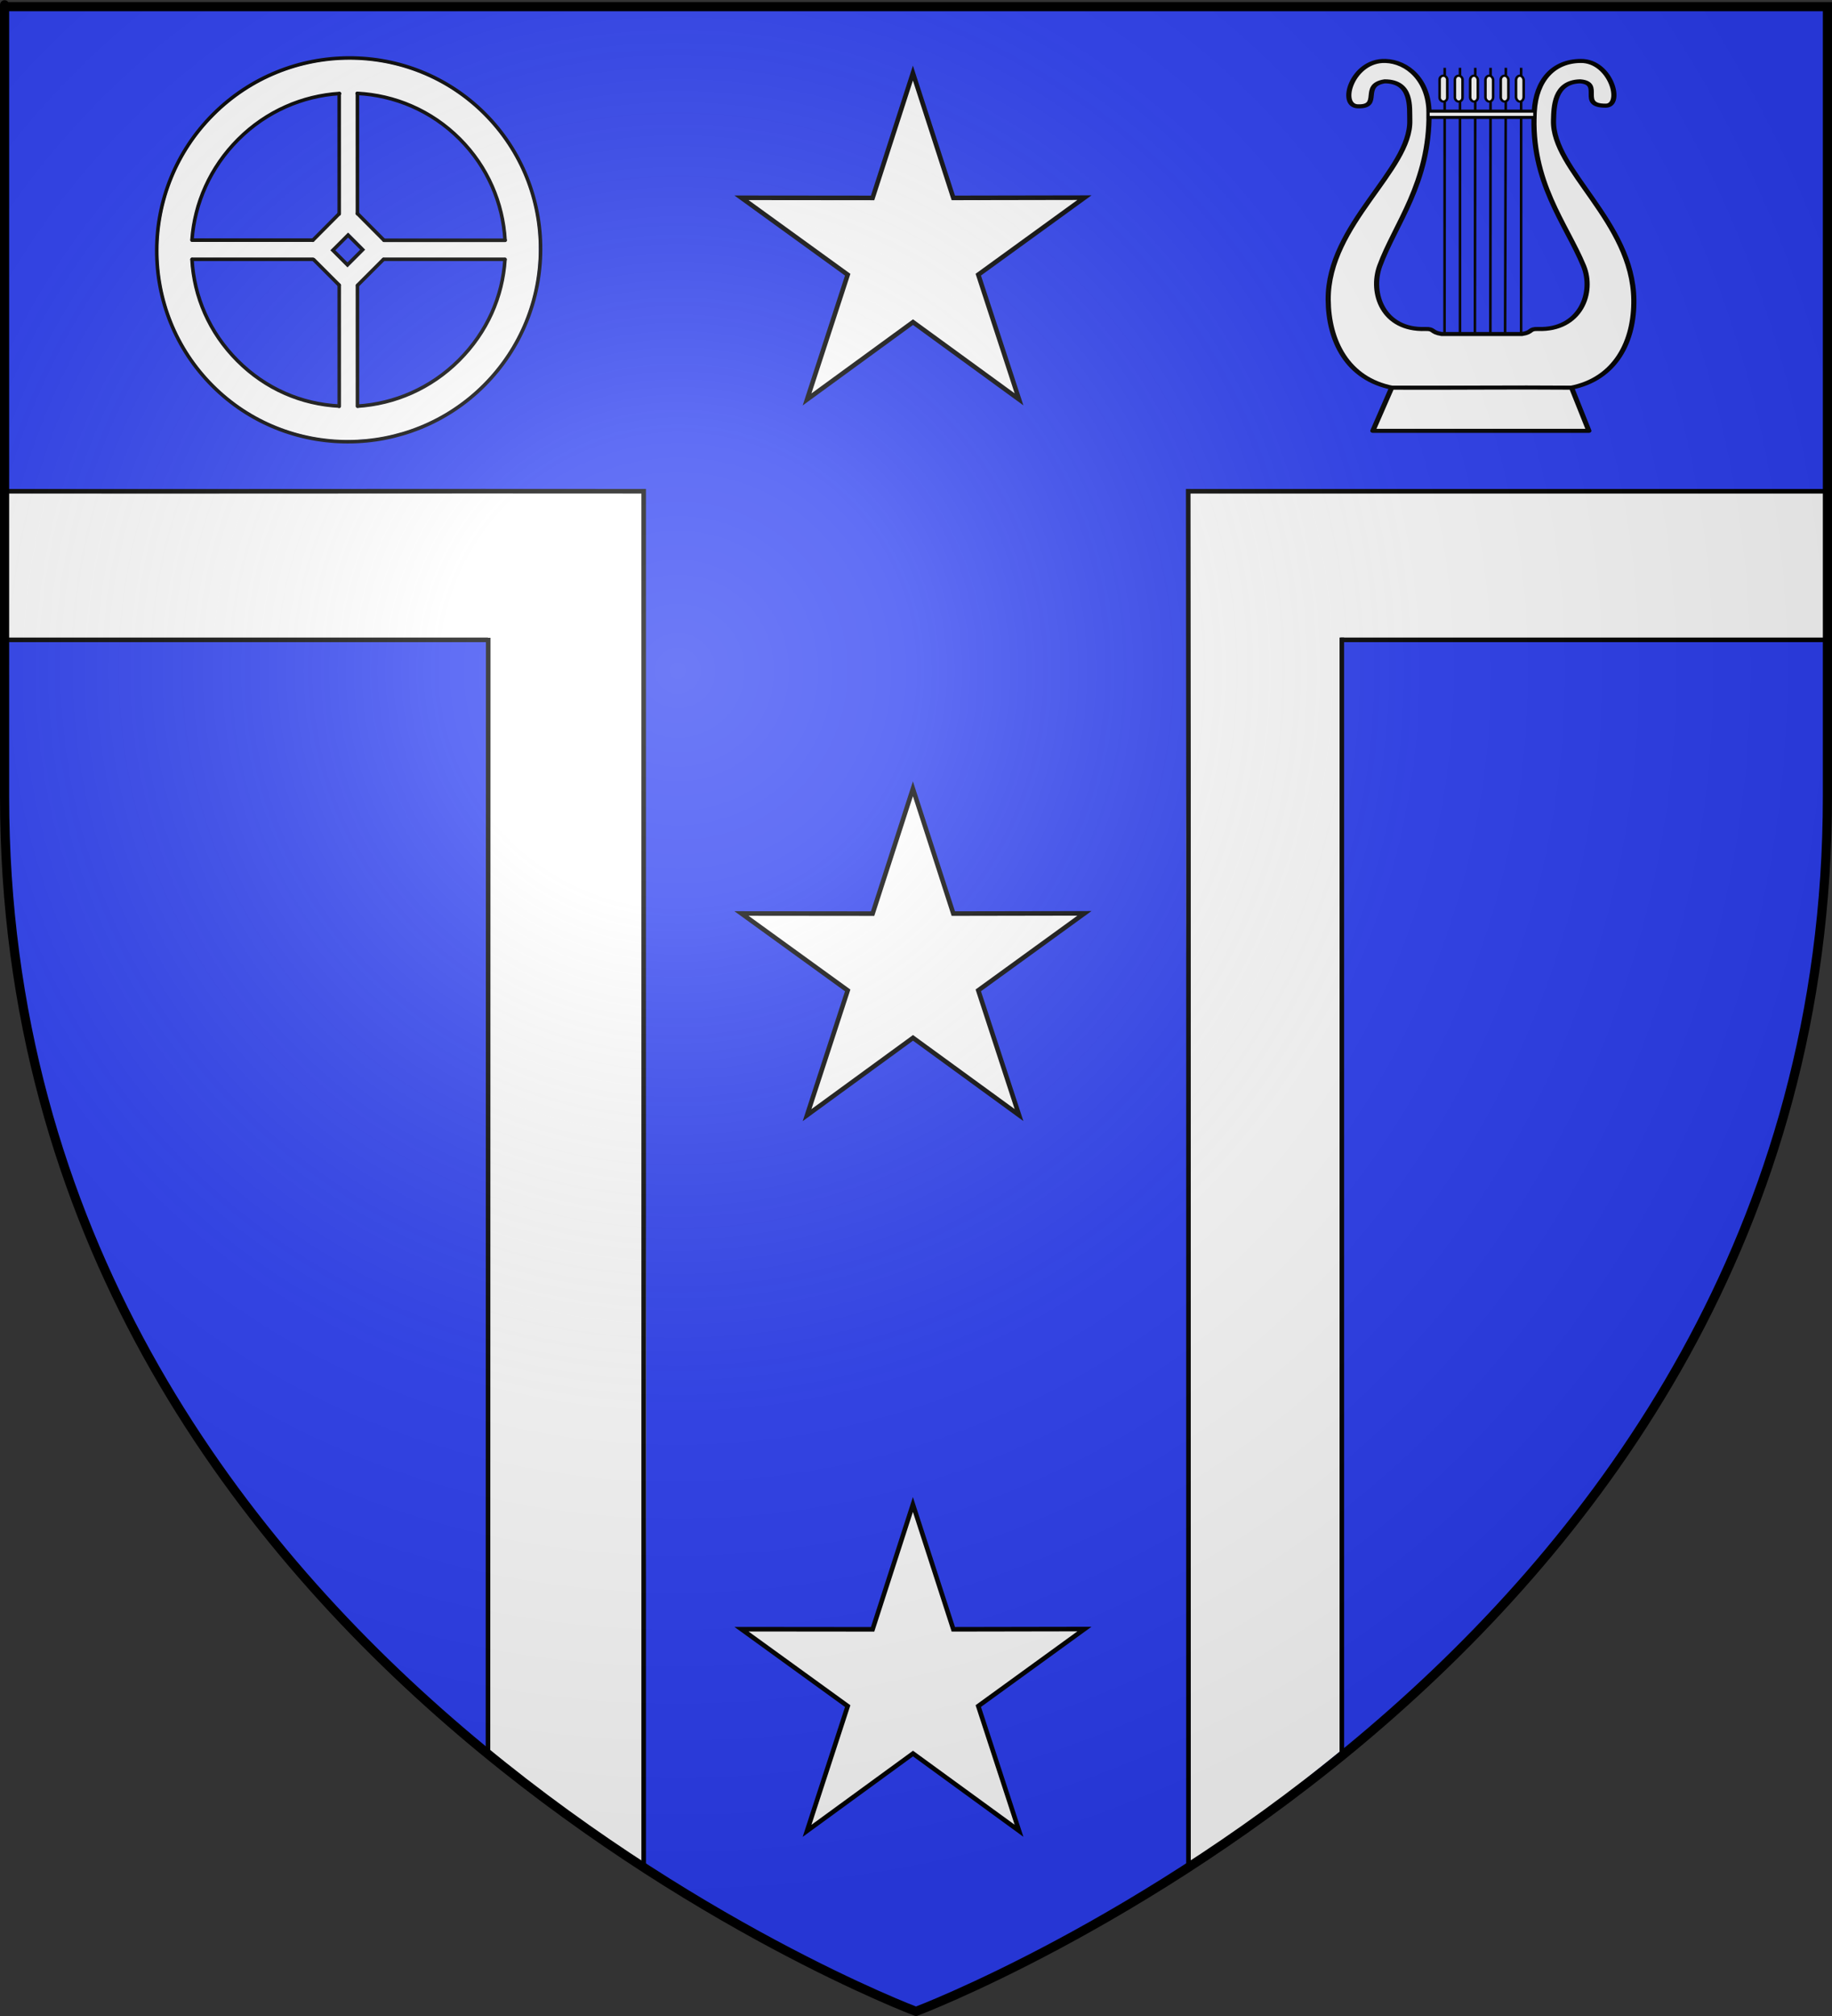
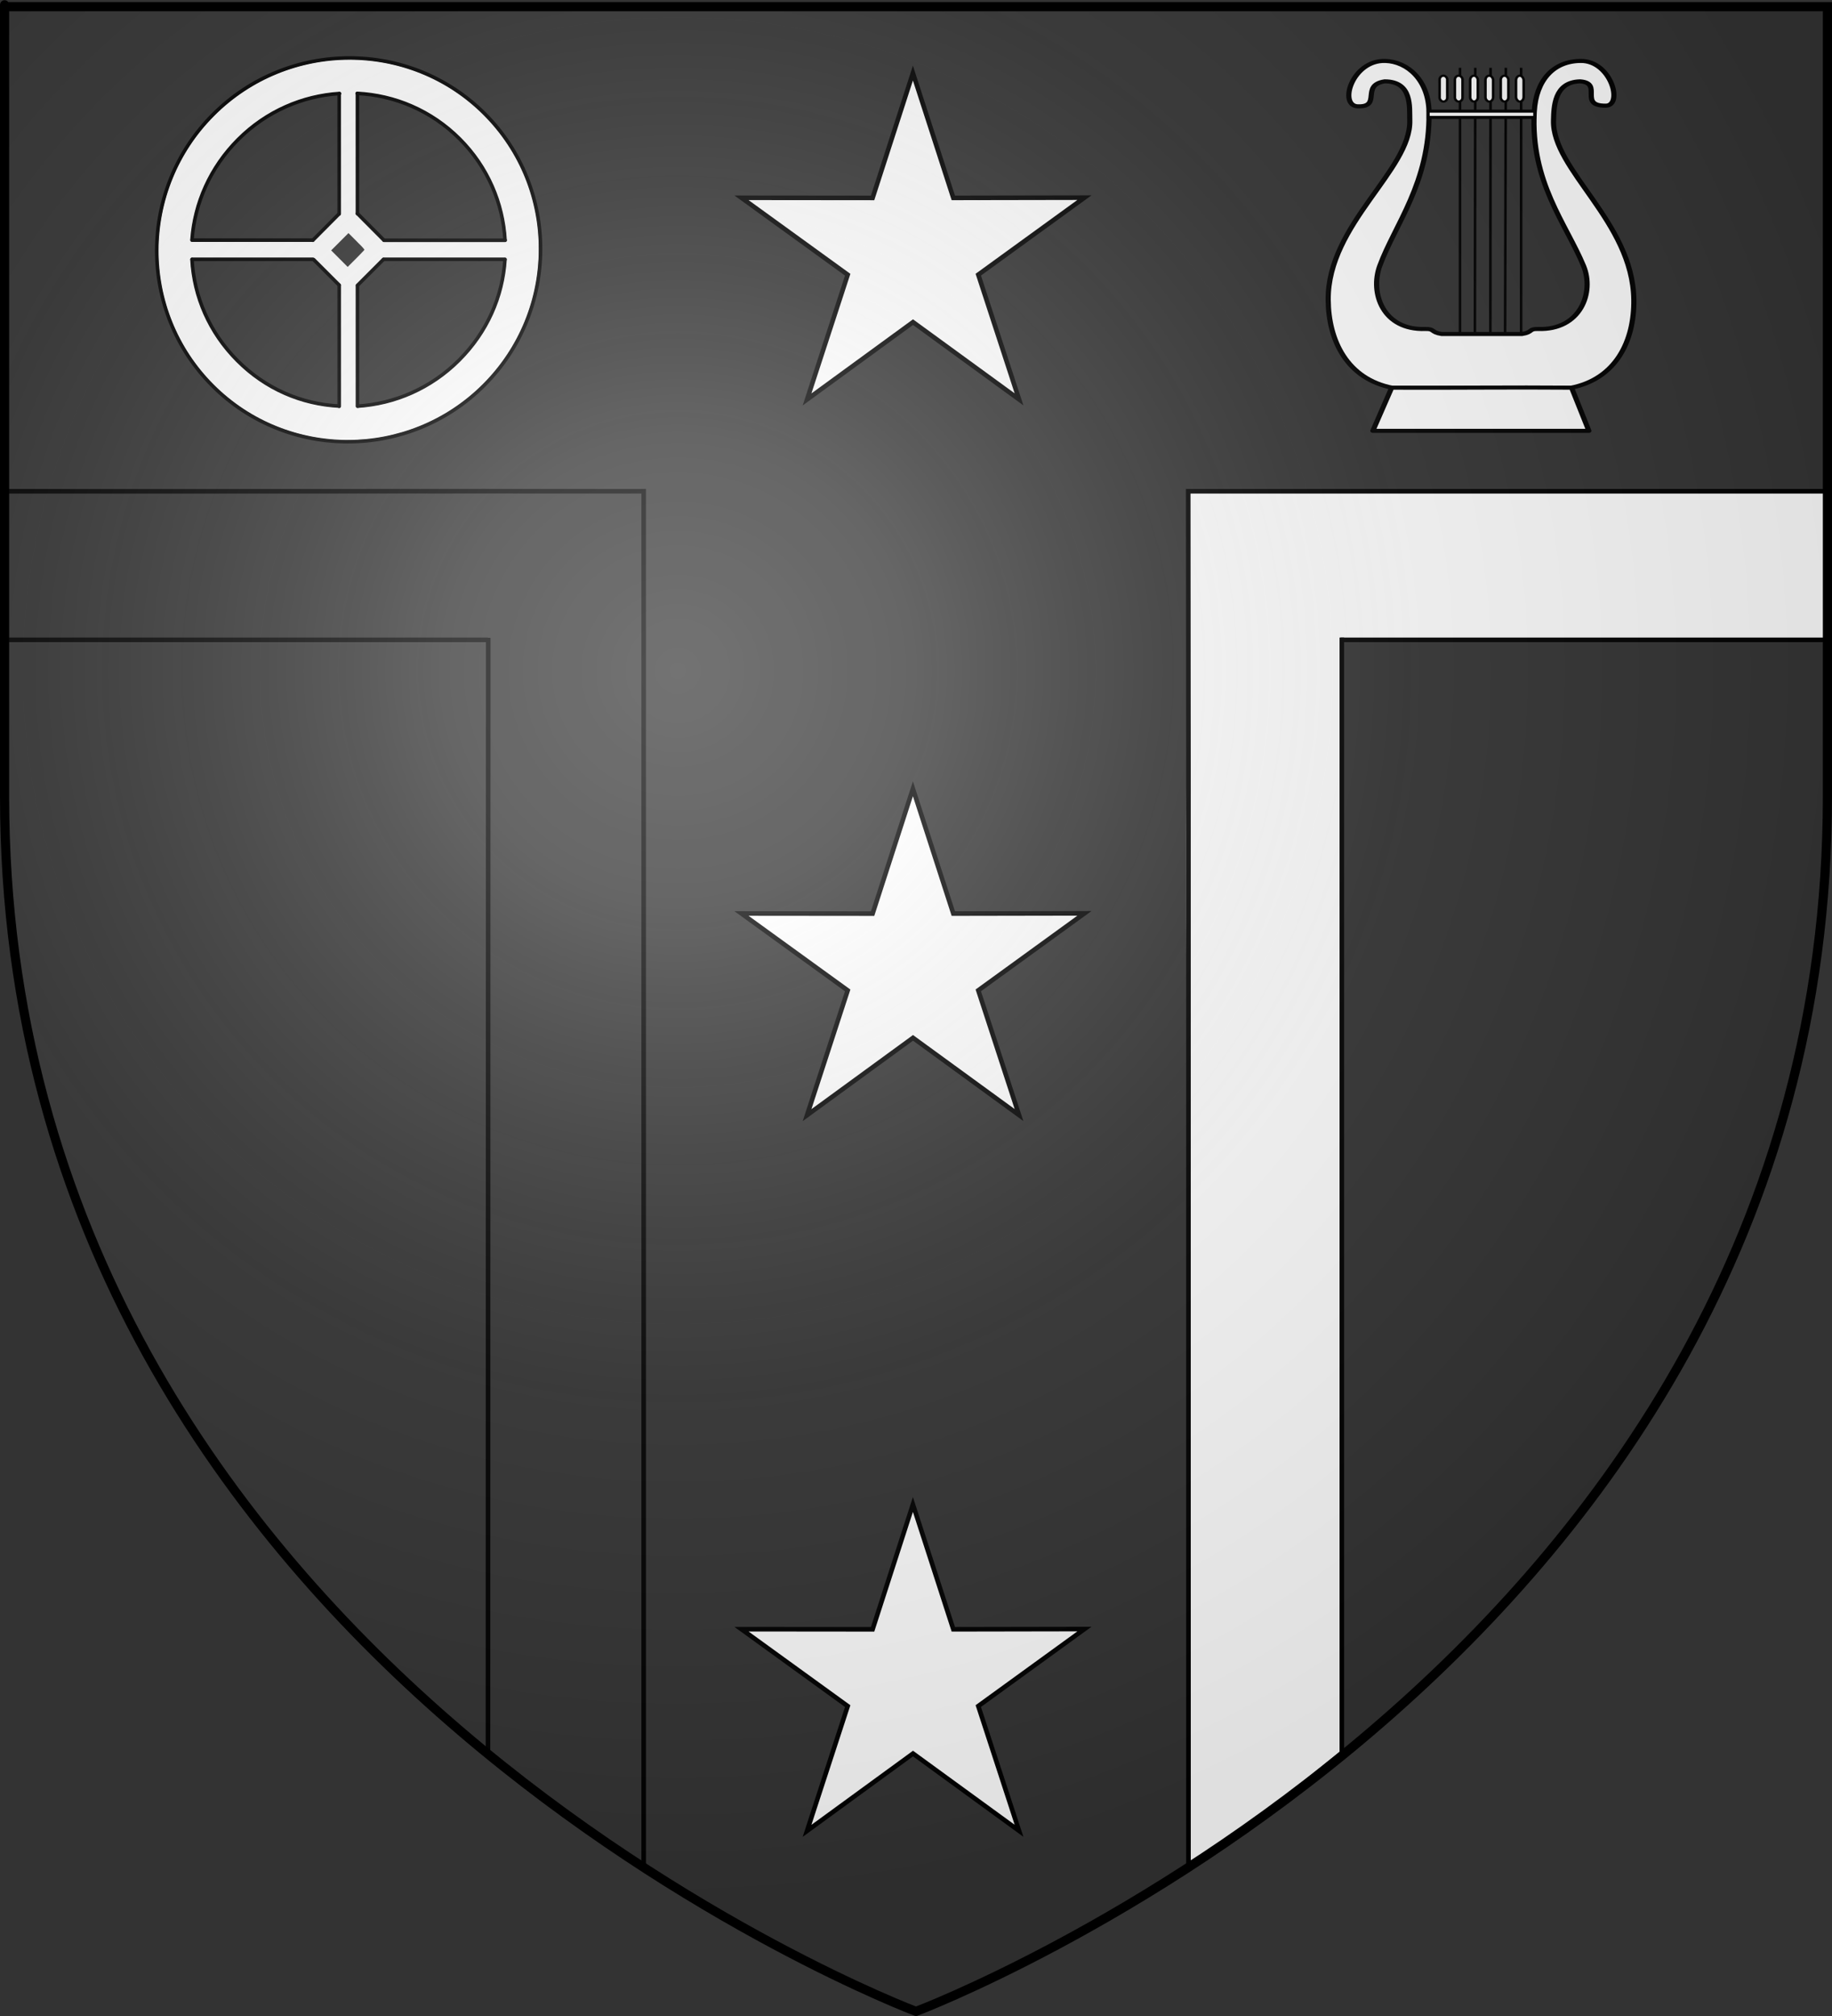
<svg xmlns="http://www.w3.org/2000/svg" xmlns:xlink="http://www.w3.org/1999/xlink" version="1.0" width="600" height="660" id="svg2">
  <rect width="100%" height="100%" fill="#333333" stroke="none" />
  <defs id="defs6">
    <linearGradient id="linearGradient2893">
      <stop id="stop2895" style="stop-color:#ffffff;stop-opacity:0.314" offset="0" />
      <stop id="stop2897" style="stop-color:#ffffff;stop-opacity:0.251" offset="0.19" />
      <stop id="stop2901" style="stop-color:#6b6b6b;stop-opacity:0.125" offset="0.6" />
      <stop id="stop2899" style="stop-color:#000000;stop-opacity:0.125" offset="1" />
    </linearGradient>
    <radialGradient cx="221.445" cy="226.331" r="300" fx="221.445" fy="226.331" id="radialGradient3163" xlink:href="#linearGradient2893" gradientUnits="userSpaceOnUse" gradientTransform="matrix(1.353,0,0,1.349,-77.629,-85.747)" />
  </defs>
  <g id="layer3" style="display:inline">
-     <path d="M 300,658.5 C 300,658.5 598.5,546.18 598.5,260.728 598.5,-24.723 598.5,2.176 598.5,2.176 L 1.5,2.176 1.5,260.728 C 1.5,546.18 300,658.5 300,658.5 z" id="path2855" style="fill:#2b3ef2;fill-opacity:1;fill-rule:evenodd;stroke:none" />
    <g id="g3784" style="display:inline">
      <path d="M 389.798,611.135 C 405.846,600.388 423.792,585.519 438.829,573.425 438.802,451.823 439.663,331.092 439.669,209.491 492.241,209.324 545.634,209.932 598.034,209.35 597.865,193.653 598.478,176.698 597.893,161.173 529.304,161.173 458.103,160.847 389.514,160.847 386.785,310.61 390.567,460.39 389.798,611.135 z" id="path3782" style="color:#000000;fill:#ffffff;fill-opacity:1;fill-rule:nonzero;stroke:none;stroke-width:1;marker:none;visibility:visible;display:inline;overflow:visible;enable-background:accumulate" />
-       <path d="M 2.03,161.423 C 2.199,177.12 1.368,193.748 1.953,209.273 54.477,209.273 107.436,209.273 159.96,209.273 160.022,330.774 159.508,452.442 159.727,573.906 175.373,586.153 193.864,599.821 210.597,610.5 212.777,461.665 210.579,309.86 210.601,160.988 141.803,160.405 71.032,161.558 2.062,161.391 L 2.03,161.423 z" id="path3780" style="color:#000000;fill:#ffffff;fill-opacity:1;fill-rule:nonzero;stroke:none;stroke-width:1;marker:none;visibility:visible;display:inline;overflow:visible;enable-background:accumulate" />
+       <path d="M 2.03,161.423 L 2.03,161.423 z" id="path3780" style="color:#000000;fill:#ffffff;fill-opacity:1;fill-rule:nonzero;stroke:none;stroke-width:1;marker:none;visibility:visible;display:inline;overflow:visible;enable-background:accumulate" />
      <path d="M 388.91,160.829 598.067,160.829 M 0,160.829 C 71.094,160.907 140.654,160.751 210.762,160.829" id="path3768" style="fill:none;stroke:#000000;stroke-width:1.5;stroke-linecap:butt;stroke-linejoin:miter;stroke-miterlimit:4;stroke-opacity:1;stroke-dasharray:none" />
      <path d="M 439.054,209.477 597.406,209.477 M 0.661,209.477 159.805,209.477" id="path3770" style="fill:none;stroke:#000000;stroke-width:1.5;stroke-linecap:butt;stroke-linejoin:miter;stroke-miterlimit:4;stroke-opacity:1;stroke-dasharray:none" />
      <path d="M 210.81,160.07 210.81,611.758" id="path3772" style="fill:none;stroke:#000000;stroke-width:1.5;stroke-linecap:butt;stroke-linejoin:miter;stroke-miterlimit:4;stroke-opacity:1;stroke-dasharray:none" />
      <path d="M 159.898,208.795 159.816,574.09" id="path3774" style="fill:none;stroke:#000000;stroke-width:1.5;stroke-linecap:butt;stroke-linejoin:miter;stroke-miterlimit:4;stroke-opacity:1;stroke-dasharray:none" />
      <path d="M 439.464,208.726 439.464,573.958" id="path3776" style="fill:none;stroke:#000000;stroke-width:1.5;stroke-linecap:butt;stroke-linejoin:miter;stroke-miterlimit:4;stroke-opacity:1;stroke-dasharray:none" />
      <path d="M 389.157,160.071 389.239,251.489 389.239,610.436" id="path3778" style="fill:none;stroke:#000000;stroke-width:1.5;stroke-linecap:butt;stroke-linejoin:miter;stroke-miterlimit:4;stroke-opacity:1;stroke-dasharray:none" />
    </g>
  </g>
  <g id="layer4" style="display:inline">
    <path d="M 277,110 243.199,83.478 207.596,107.527 222.375,67.184 188.501,40.755 231.436,42.344 246.104,1.961 257.86,43.286 300.799,44.757 265.13,68.708 277,110 z" transform="matrix(0.999,-0.036,0.036,0.999,53.059,30.824)" id="path3638" style="color:#000000;fill:#ffffff;stroke:#000000;stroke-width:1.5;stroke-linecap:butt;stroke-linejoin:miter;stroke-miterlimit:4;stroke-opacity:1;stroke-dasharray:none;stroke-dashoffset:0;marker:none;visibility:visible;display:inline;overflow:visible;enable-background:accumulate" />
    <path d="M 277,110 243.199,83.478 207.596,107.527 222.375,67.184 188.501,40.755 231.436,42.344 246.104,1.961 257.86,43.286 300.799,44.757 265.13,68.708 277,110 z" transform="matrix(0.999,-0.036,0.036,0.999,53.059,265.132)" id="path3638-1" style="color:#000000;fill:#ffffff;stroke:#000000;stroke-width:1.5;stroke-linecap:butt;stroke-linejoin:miter;stroke-miterlimit:4;stroke-opacity:1;stroke-dasharray:none;stroke-dashoffset:0;marker:none;visibility:visible;display:inline;overflow:visible;enable-background:accumulate" />
    <path d="M 277,110 243.199,83.478 207.596,107.527 222.375,67.184 188.501,40.755 231.436,42.344 246.104,1.961 257.86,43.286 300.799,44.757 265.13,68.708 277,110 z" transform="matrix(0.999,-0.036,0.036,0.999,53.059,499.44)" id="path3638-4" style="color:#000000;fill:#ffffff;fill-opacity:1;stroke:#000000;stroke-width:1.5;stroke-linecap:butt;stroke-linejoin:miter;stroke-miterlimit:4;stroke-opacity:1;stroke-dasharray:none;stroke-dashoffset:0;marker:none;visibility:visible;display:inline;overflow:visible;enable-background:accumulate" />
    <g transform="matrix(0.262,0,0,0.262,406.575,2.648)" id="layer3-6" style="display:inline">
      <g transform="matrix(1.806,0,0,1.423,-453.057,-607.398)" id="g2720" style="fill:#ffffff;stroke:#000000;stroke-width:1.872;stroke-miterlimit:4;stroke-opacity:1;stroke-dasharray:none">
        <g transform="translate(654.55,359.386)" id="g5786" style="fill:#ffffff;stroke:#000000;stroke-width:1.872;stroke-miterlimit:4;stroke-opacity:1;stroke-dasharray:none;display:inline">
          <g transform="matrix(1,0,0,1.117,-1076.005,-32.287)" id="g5663" style="fill:#ffffff;stroke:#000000;stroke-width:1.771;stroke-miterlimit:4;stroke-opacity:1;stroke-dasharray:none">
            <g transform="matrix(0.98,0,0,0.98,157.522,-39.043)" id="g5665" style="fill:#ffffff;fill-opacity:1;stroke:#000000;stroke-width:1.807;stroke-miterlimit:4;stroke-opacity:1;stroke-dasharray:none">
-               <path d="M 668.893,178.866 668.76,392.408" id="path5669" style="fill:#ffffff;fill-opacity:1;fill-rule:evenodd;stroke:#000000;stroke-width:1.807;stroke-linecap:butt;stroke-linejoin:miter;stroke-miterlimit:4;stroke-opacity:1;stroke-dasharray:none" />
              <rect width="5.416" height="20.762" rx="27.13" ry="3.109" x="665.282" y="185.185" id="rect5673" style="fill:#ffffff;fill-opacity:1;fill-rule:evenodd;stroke:#000000;stroke-width:1.807;stroke-linecap:round;stroke-linejoin:round;stroke-miterlimit:4;stroke-opacity:1;stroke-dasharray:none;stroke-dashoffset:0" />
            </g>
            <g transform="matrix(0.98,0,0,0.98,168.099,-39.043)" id="g5675" style="fill:#ffffff;fill-opacity:1;stroke:#000000;stroke-width:1.807;stroke-miterlimit:4;stroke-opacity:1;stroke-dasharray:none">
              <path d="M 668.893,178.866 668.893,392.105" id="path5679" style="fill:#ffffff;fill-opacity:1;fill-rule:evenodd;stroke:#000000;stroke-width:1.807;stroke-linecap:butt;stroke-linejoin:miter;stroke-miterlimit:4;stroke-opacity:1;stroke-dasharray:none" />
              <rect width="5.416" height="20.762" rx="27.13" ry="3.109" x="665.282" y="185.185" id="rect5683" style="fill:#ffffff;fill-opacity:1;fill-rule:evenodd;stroke:#000000;stroke-width:1.807;stroke-linecap:round;stroke-linejoin:round;stroke-miterlimit:4;stroke-opacity:1;stroke-dasharray:none;stroke-dashoffset:0" />
            </g>
            <g transform="matrix(0.98,0,0,0.98,178.676,-39.043)" id="g5685" style="fill:#ffffff;fill-opacity:1;stroke:#000000;stroke-width:1.807;stroke-miterlimit:4;stroke-opacity:1;stroke-dasharray:none">
              <path d="M 668.893,178.866 668.626,392.816" id="path5689" style="fill:#ffffff;fill-opacity:1;fill-rule:evenodd;stroke:#000000;stroke-width:1.807;stroke-linecap:butt;stroke-linejoin:miter;stroke-miterlimit:4;stroke-opacity:1;stroke-dasharray:none" />
              <rect width="5.416" height="20.762" rx="27.13" ry="3.412" x="665.282" y="185.185" id="rect5693" style="fill:#ffffff;fill-opacity:1;fill-rule:evenodd;stroke:#000000;stroke-width:1.807;stroke-linecap:round;stroke-linejoin:round;stroke-miterlimit:4;stroke-opacity:1;stroke-dasharray:none;stroke-dashoffset:0" />
            </g>
            <g transform="matrix(0.98,0,0,0.98,189.254,-39.043)" id="g5695" style="fill:#ffffff;fill-opacity:1;stroke:#000000;stroke-width:1.807;stroke-miterlimit:4;stroke-opacity:1;stroke-dasharray:none">
              <path d="M 668.893,178.866 668.76,391.65" id="path5699" style="fill:#ffffff;fill-opacity:1;fill-rule:evenodd;stroke:#000000;stroke-width:1.807;stroke-linecap:butt;stroke-linejoin:miter;stroke-miterlimit:4;stroke-opacity:1;stroke-dasharray:none" />
              <rect width="5.416" height="20.762" rx="27.13" ry="3.412" x="665.282" y="185.185" id="rect5703" style="fill:#ffffff;fill-opacity:1;fill-rule:evenodd;stroke:#000000;stroke-width:1.807;stroke-linecap:round;stroke-linejoin:round;stroke-miterlimit:4;stroke-opacity:1;stroke-dasharray:none;stroke-dashoffset:0" />
            </g>
            <g transform="matrix(0.98,0,0,0.98,210.408,-39.043)" id="g5705" style="fill:#ffffff;fill-opacity:1;stroke:#000000;stroke-width:1.807;stroke-miterlimit:4;stroke-opacity:1;stroke-dasharray:none">
              <path d="M 668.893,178.866 668.893,391.802" id="path5709" style="fill:#ffffff;fill-opacity:1;fill-rule:evenodd;stroke:#000000;stroke-width:1.807;stroke-linecap:butt;stroke-linejoin:miter;stroke-miterlimit:4;stroke-opacity:1;stroke-dasharray:none" />
              <rect width="5.416" height="20.762" rx="27.13" ry="3.715" x="665.282" y="185.185" id="rect5713" style="fill:#ffffff;fill-opacity:1;fill-rule:evenodd;stroke:#000000;stroke-width:1.807;stroke-linecap:round;stroke-linejoin:round;stroke-miterlimit:4;stroke-opacity:1;stroke-dasharray:none;stroke-dashoffset:0" />
            </g>
            <g transform="matrix(0.98,0,0,0.98,199.831,-39.043)" id="g5715" style="fill:#ffffff;fill-opacity:1;stroke:#000000;stroke-width:1.807;stroke-miterlimit:4;stroke-opacity:1;stroke-dasharray:none">
              <path d="M 668.893,178.866 668.36,391.907" id="path5719" style="fill:#ffffff;fill-opacity:1;fill-rule:evenodd;stroke:#000000;stroke-width:1.807;stroke-linecap:butt;stroke-linejoin:miter;stroke-miterlimit:4;stroke-opacity:1;stroke-dasharray:none" />
              <rect width="5.416" height="20.762" rx="27.13" ry="3.332" x="665.282" y="185.185" id="rect5723" style="fill:#ffffff;fill-opacity:1;fill-rule:evenodd;stroke:#000000;stroke-width:1.807;stroke-linecap:round;stroke-linejoin:round;stroke-miterlimit:4;stroke-opacity:1;stroke-dasharray:none;stroke-dashoffset:0" />
            </g>
          </g>
          <path d="M -175.926,400.926 C -144.296,393.218 -131.68,359.469 -132.068,323.544 -132.808,255.035 -188.683,209.615 -187.662,166.012 -187.392,154.492 -187.31,132.277 -169.197,131.783 -153.012,133.419 -170.861,153.375 -151.464,153.144 -139.338,152.999 -147.742,113.73 -168.783,113.868 -187.651,113.992 -199.785,130.694 -200.993,158.458 -203.674,220.105 -178.987,256.68 -166.895,293.779 -159.22,317.327 -169.097,350.52 -198.376,349.245 -204.917,348.961 -201.918,352.175 -209.454,353.646 L -265.139,353.646 C -272.675,352.175 -269.898,348.961 -276.439,349.245 -305.718,350.52 -314.829,317.706 -307.92,293.779 -297.369,257.239 -273.238,221.041 -273.822,159.02 -274.089,130.696 -288.744,114.492 -304.038,113.868 -327.034,112.922 -336.74,153.273 -323.066,153.731 -306.203,154.297 -321.498,135.135 -304.511,131.783 -285.291,131.851 -287.422,154.492 -287.153,166.012 -286.131,209.615 -343.988,257.27 -343.627,323.544 -343.433,359.471 -330.519,393.218 -298.889,400.926 L -175.926,400.926 z" id="path5737" style="fill:#ffffff;fill-opacity:1;fill-rule:evenodd;stroke:#000000;stroke-width:3.57;stroke-linecap:butt;stroke-linejoin:miter;stroke-miterlimit:4;stroke-opacity:1;stroke-dasharray:none" />
          <path d="M -163.199,438.668 -175.157,400.785 C -216.443,400.333 -258.391,401.059 -299.679,400.785 L -312.717,438.668 -163.199,438.668 z" id="path5741" style="fill:#ffffff;fill-opacity:1;fill-rule:evenodd;stroke:#000000;stroke-width:3.57;stroke-linecap:round;stroke-linejoin:round;stroke-miterlimit:4;stroke-opacity:1;stroke-dasharray:none;stroke-dashoffset:0" />
        </g>
      </g>
    </g>
    <g transform="matrix(0.774,0,0,0.774,-501.154,-73.714)" id="g4179">
      <path d="M 794.017,120.37 C 772.517,120.681 751.266,129.927 736.599,145.675 720.132,162.717 712.085,187.361 715.003,210.873 717.344,231.327 727.935,250.674 743.989,263.554 756.648,273.903 772.555,280.086 788.849,281.28 793.879,281.661 798.95,281.346 803.97,280.942 821.401,278.97 838.097,271.154 850.712,258.955 864.685,245.642 873.631,227.134 875.252,207.883 875.709,200.14 875.693,192.295 874.042,184.689 869.607,161.856 854.624,141.391 834.203,130.292 821.955,123.598 807.993,120.097 794.017,120.37 z M 799.235,134.207 C 809.049,134.824 818.752,137.523 827.354,142.333 833.945,145.85 839.776,150.666 844.772,156.18 854.531,166.851 860.531,180.889 861.659,195.329 861.696,195.958 862.158,197.462 860.991,197.266 849.107,197.595 837.21,197.366 825.321,197.429 820.23,197.427 815.139,197.424 810.047,197.421 806.102,193.391 802.158,189.36 798.216,185.326 798.247,168.32 798.118,151.313 798.317,134.308 798.606,134.209 798.932,134.222 799.235,134.207 z M 790.818,134.267 C 791.905,134.082 791.368,135.569 791.556,136.17 791.764,152.57 791.617,168.973 791.662,185.374 787.644,189.396 783.626,193.419 779.608,197.441 762.919,197.381 746.227,197.579 729.541,197.3 728.931,197.328 727.993,197.283 728.238,196.409 728.98,183.18 734.396,170.434 742.405,159.996 748.024,153.117 754.708,147.019 762.559,142.697 771.183,137.866 780.92,134.898 790.818,134.267 z M 798.324,197.219 C 799.424,198.431 800.906,199.618 801.705,200.904 799.448,203.383 796.99,205.736 794.605,208.139 792.278,205.807 789.949,203.476 787.619,201.147 790.058,198.708 792.497,196.269 794.935,193.831 796.065,194.96 797.194,196.089 798.324,197.219 z M 785.783,210.319 C 787.743,212.288 789.702,214.256 791.662,216.225 791.604,233.141 791.801,250.06 791.493,266.973 791.59,268.128 789.984,267.364 789.374,267.486 773.35,266.288 757.843,258.988 746.809,247.368 737.147,237.508 730.703,224.56 728.751,210.859 728.449,208.767 728.113,206.646 728.326,204.528 745.519,204.492 762.712,204.456 779.905,204.42 781.864,206.387 783.824,208.353 785.783,210.319 z M 835.87,204.474 C 844.431,204.492 852.991,204.51 861.552,204.528 861.775,208.864 860.687,213.136 859.763,217.339 856.552,229.701 849.686,241.1 840.285,249.684 829.413,260.026 814.842,266.322 799.869,267.54 799.309,267.815 798.517,267.833 798.546,267.021 797.95,261.836 798.317,256.546 798.202,251.322 798.217,239.517 798.205,227.712 798.209,215.908 802.276,212.2 806.129,208.273 810.061,204.42 818.664,204.438 827.267,204.456 835.87,204.474 z" id="path4177" style="color:#000000;fill:#ffffff;fill-opacity:1;fill-rule:nonzero;stroke:none;stroke-width:1.5;marker:none;visibility:visible;display:inline;overflow:visible;enable-background:accumulate" />
      <path d="M 728.77,204.91 779.957,204.91 M 798.743,267.026 798.735,216.07 M 861.235,196.875 809.984,196.875 M 791.015,134.918 791.022,185.718 M 809.876,204.91 861.164,204.91 M 791.027,215.885 791.034,267.097 M 779.817,196.813 728.77,196.813 M 798.731,185.61 798.723,134.775" id="path2828-1" style="fill:#ffffff;fill-opacity:1;fill-rule:nonzero;stroke:#000000;stroke-width:1.5;stroke-linecap:round;stroke-linejoin:round;stroke-miterlimit:4;stroke-opacity:1;stroke-dasharray:none;display:inline" />
      <path d="M 728.723,196.731 C 729.795,181.309 736.409,166.085 748.281,154.219 760.259,142.247 775.583,135.774 791.158,134.789 M 790.873,266.996 C 775.175,266.17 760.026,259.832 748.031,247.844 736.048,235.866 729.566,220.674 728.729,205.002 M 798.64,134.737 C 814.408,135.518 829.923,141.929 841.969,153.969 853.898,165.892 860.305,181.213 861.188,196.812 M 795.188,119.75 C 774.38,119.8 753.549,127.771 737.688,143.625 705.964,175.334 705.827,226.874 737.438,258.469 769.048,290.064 820.62,289.927 852.344,258.219 884.068,226.51 884.204,174.939 852.594,143.344 836.789,127.546 815.995,119.7 795.188,119.75 z M 861.159,205.075 C 860.164,220.623 853.684,235.634 841.719,247.594 829.746,259.561 814.426,266.038 798.857,267.026" id="path4572-4" style="font-size:medium;font-style:normal;font-variant:normal;font-weight:normal;font-stretch:normal;text-indent:0;text-align:start;text-decoration:none;line-height:normal;letter-spacing:normal;word-spacing:normal;text-transform:none;direction:ltr;block-progression:tb;writing-mode:lr-tb;text-anchor:start;color:#000000;fill:none;stroke:#000000;stroke-width:1.5;stroke-linecap:round;stroke-linejoin:round;stroke-miterlimit:4;stroke-opacity:1;stroke-dasharray:none;marker:none;visibility:visible;display:inline;overflow:visible;enable-background:accumulate;font-family:Bitstream Vera Sans;-inkscape-font-specification:Bitstream Vera Sans" />
      <path d="M 791,215.827 C 787.436,212.263 783.871,208.699 780.307,205.134 M 779.86,196.855 C 783.659,193.056 787.085,189.568 790.884,185.77 M 798.742,185.575 C 802.612,189.445 806.049,192.944 809.919,196.814 M 809.703,204.987 C 806.067,208.624 802.43,212.26 798.794,215.897" id="rect2830" style="color:#000000;fill:#ffff1c;fill-opacity:1;stroke:#000000;stroke-width:1.5;stroke-linecap:round;stroke-linejoin:round;stroke-miterlimit:4;stroke-opacity:1;stroke-dasharray:none;stroke-dashoffset:0;marker:none;visibility:visible;display:inline;overflow:visible;enable-background:accumulate" />
-       <rect width="8.741" height="9.096" ry="0" x="-708.482" y="415.303" transform="matrix(-0.707,-0.707,0.707,-0.707,0,0)" id="rect2832" style="color:#000000;fill:none;stroke:#000000;stroke-width:1.5;stroke-miterlimit:4;stroke-opacity:1;stroke-dasharray:none;marker:none;visibility:visible;display:inline;overflow:visible;enable-background:accumulate" />
    </g>
    <rect width="34.911" height="2.065" rx="0" ry="1.032" x="467.738" y="36.381" id="rect4207" style="color:#000000;fill:#ffffff;fill-opacity:1;stroke:#000000;stroke-width:1px;stroke-linecap:butt;stroke-linejoin:miter;stroke-miterlimit:4;stroke-opacity:1;stroke-dasharray:none;stroke-dashoffset:0;marker:none;visibility:visible;display:inline;overflow:visible;enable-background:accumulate" />
  </g>
  <g id="layer2" style="display:inline">
    <path d="M 300,658.5 C 300,658.5 598.5,546.18 598.5,260.728 598.5,-24.723 598.5,2.176 598.5,2.176 L 1.5,2.176 1.5,260.728 C 1.5,546.18 300,658.5 300,658.5 z" id="path2875" style="fill:url(#radialGradient3163);fill-opacity:1;fill-rule:evenodd;stroke:none" />
  </g>
  <g id="layer1">
    <path d="M 300,658.5 C 300,658.5 1.5,546.18 1.5,260.728 1.5,-24.723 1.5,2.176 1.5,2.176 L 598.5,2.176 598.5,260.728 C 598.5,546.18 300,658.5 300,658.5 z" id="path1411" style="fill:none;stroke:#000000;stroke-width:3;stroke-linecap:butt;stroke-linejoin:miter;stroke-miterlimit:4;stroke-opacity:1;stroke-dasharray:none" />
  </g>
</svg>